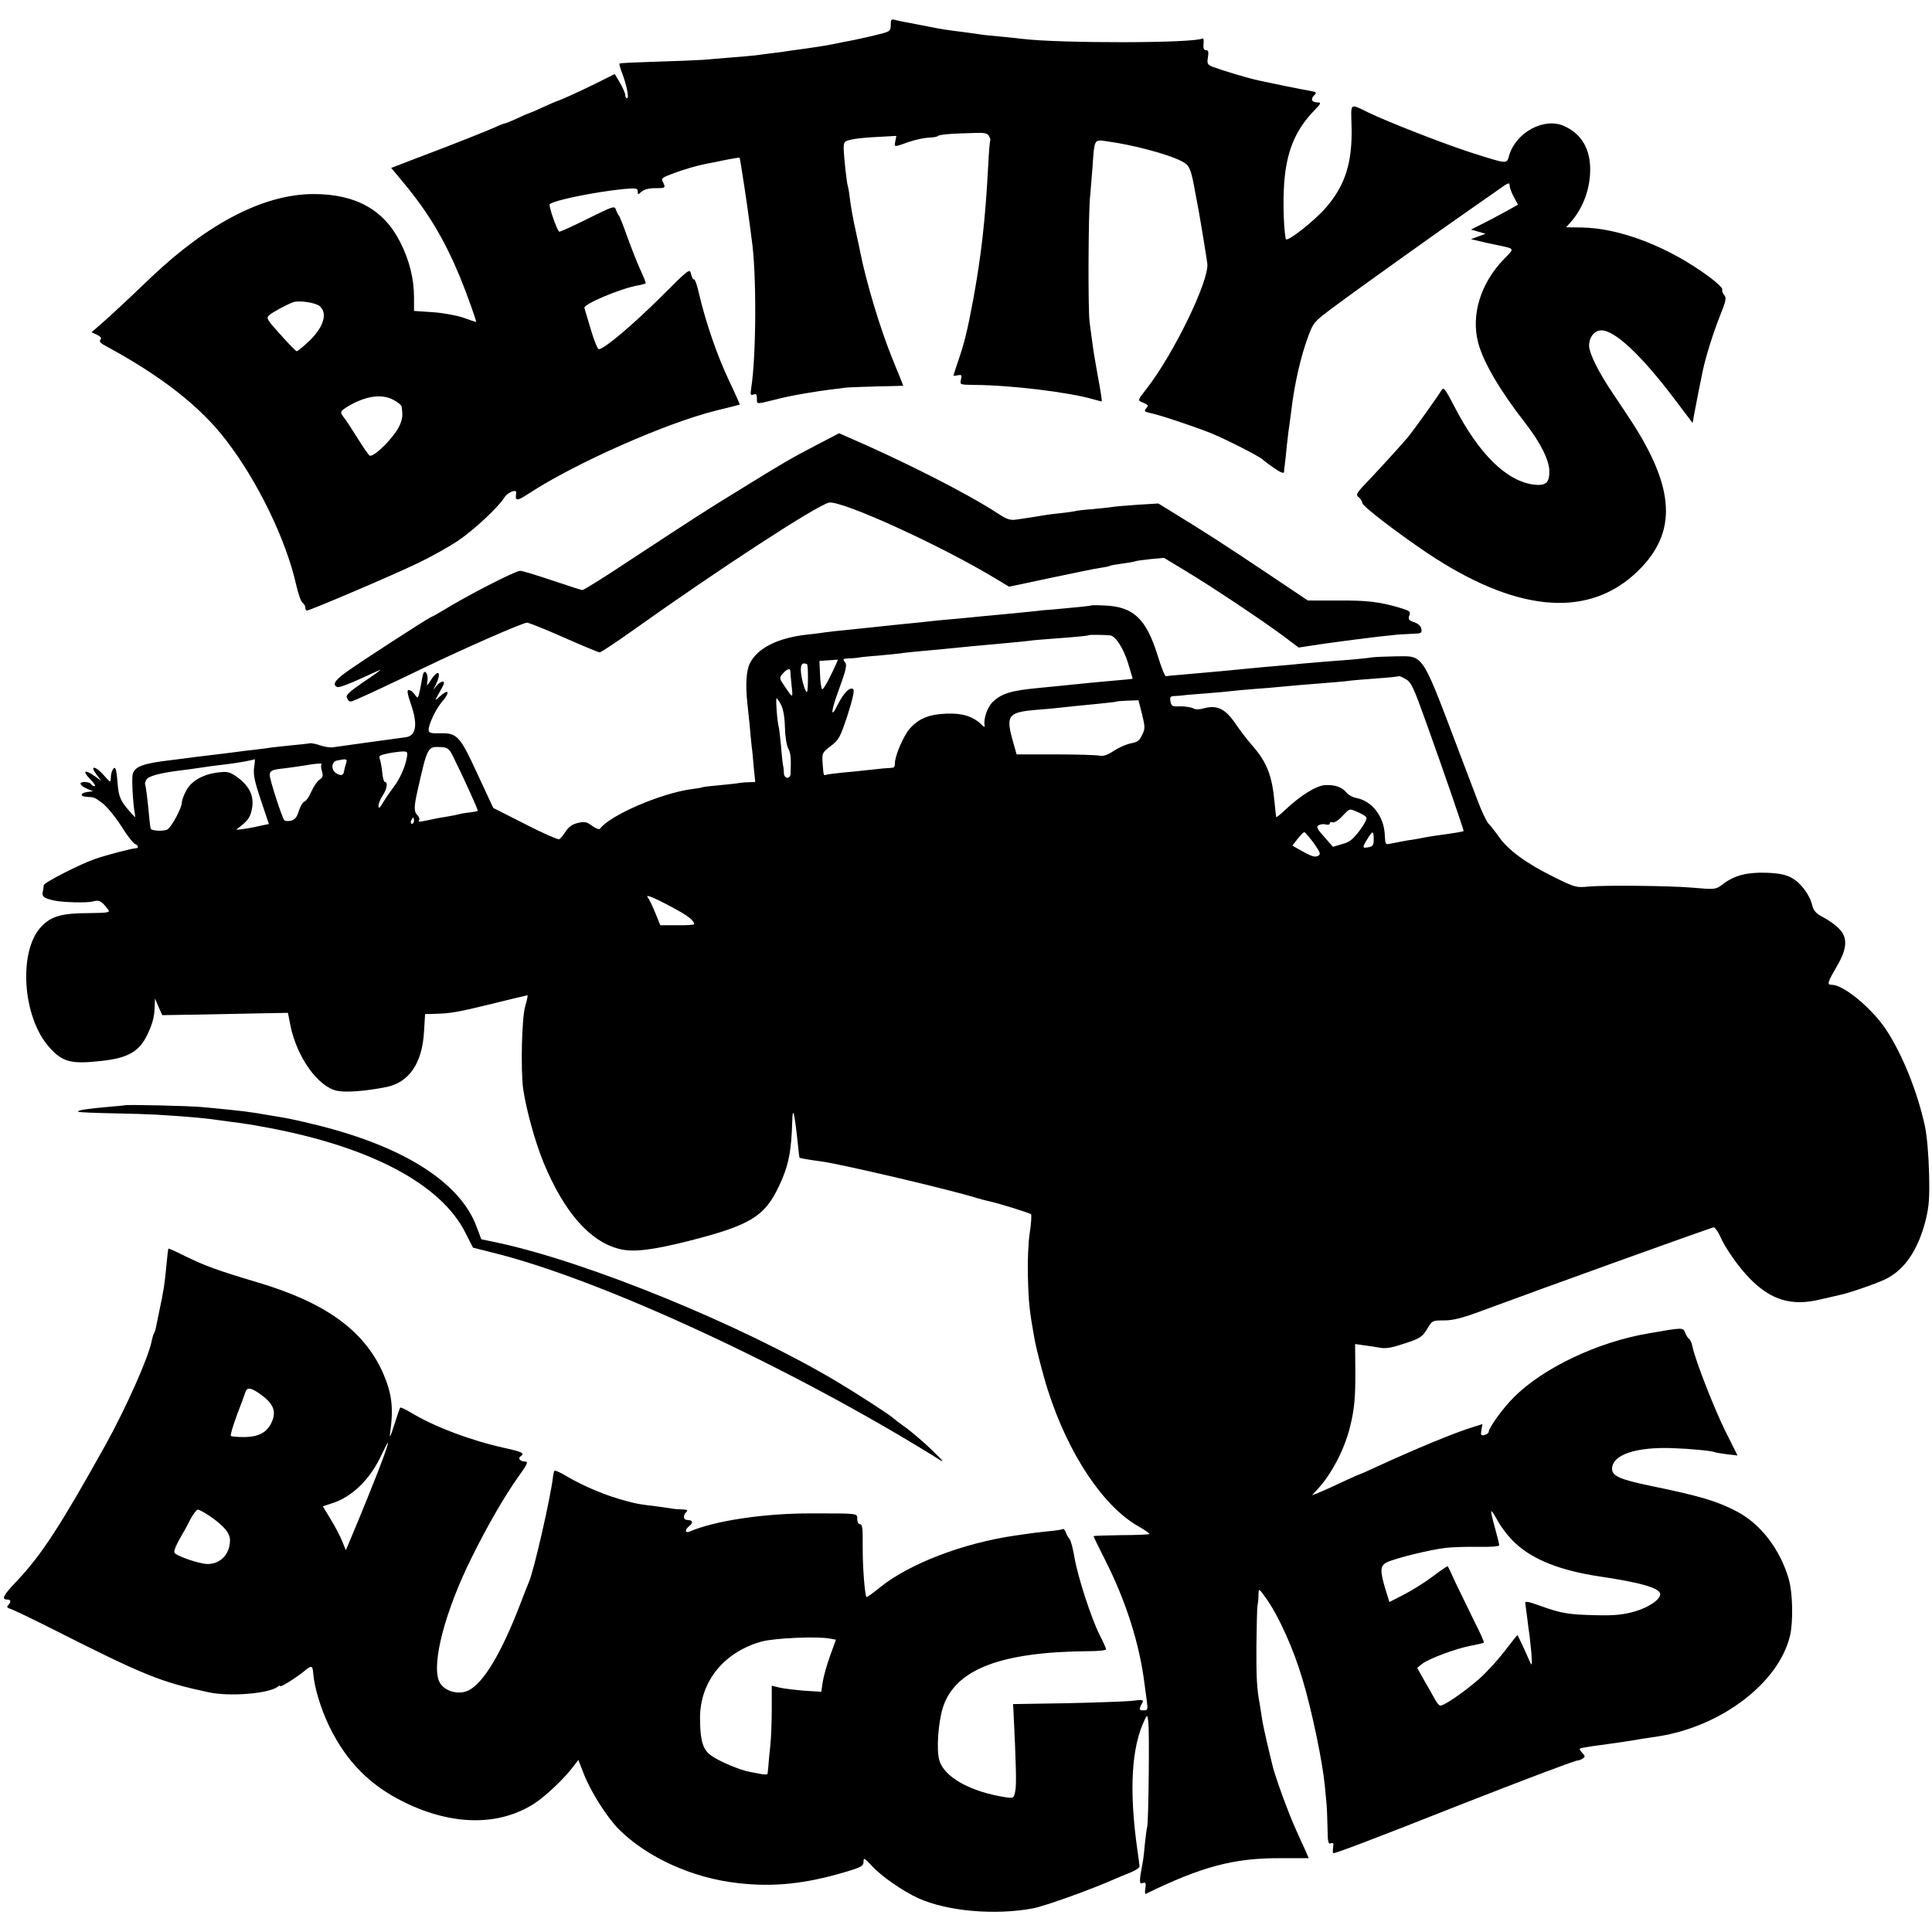
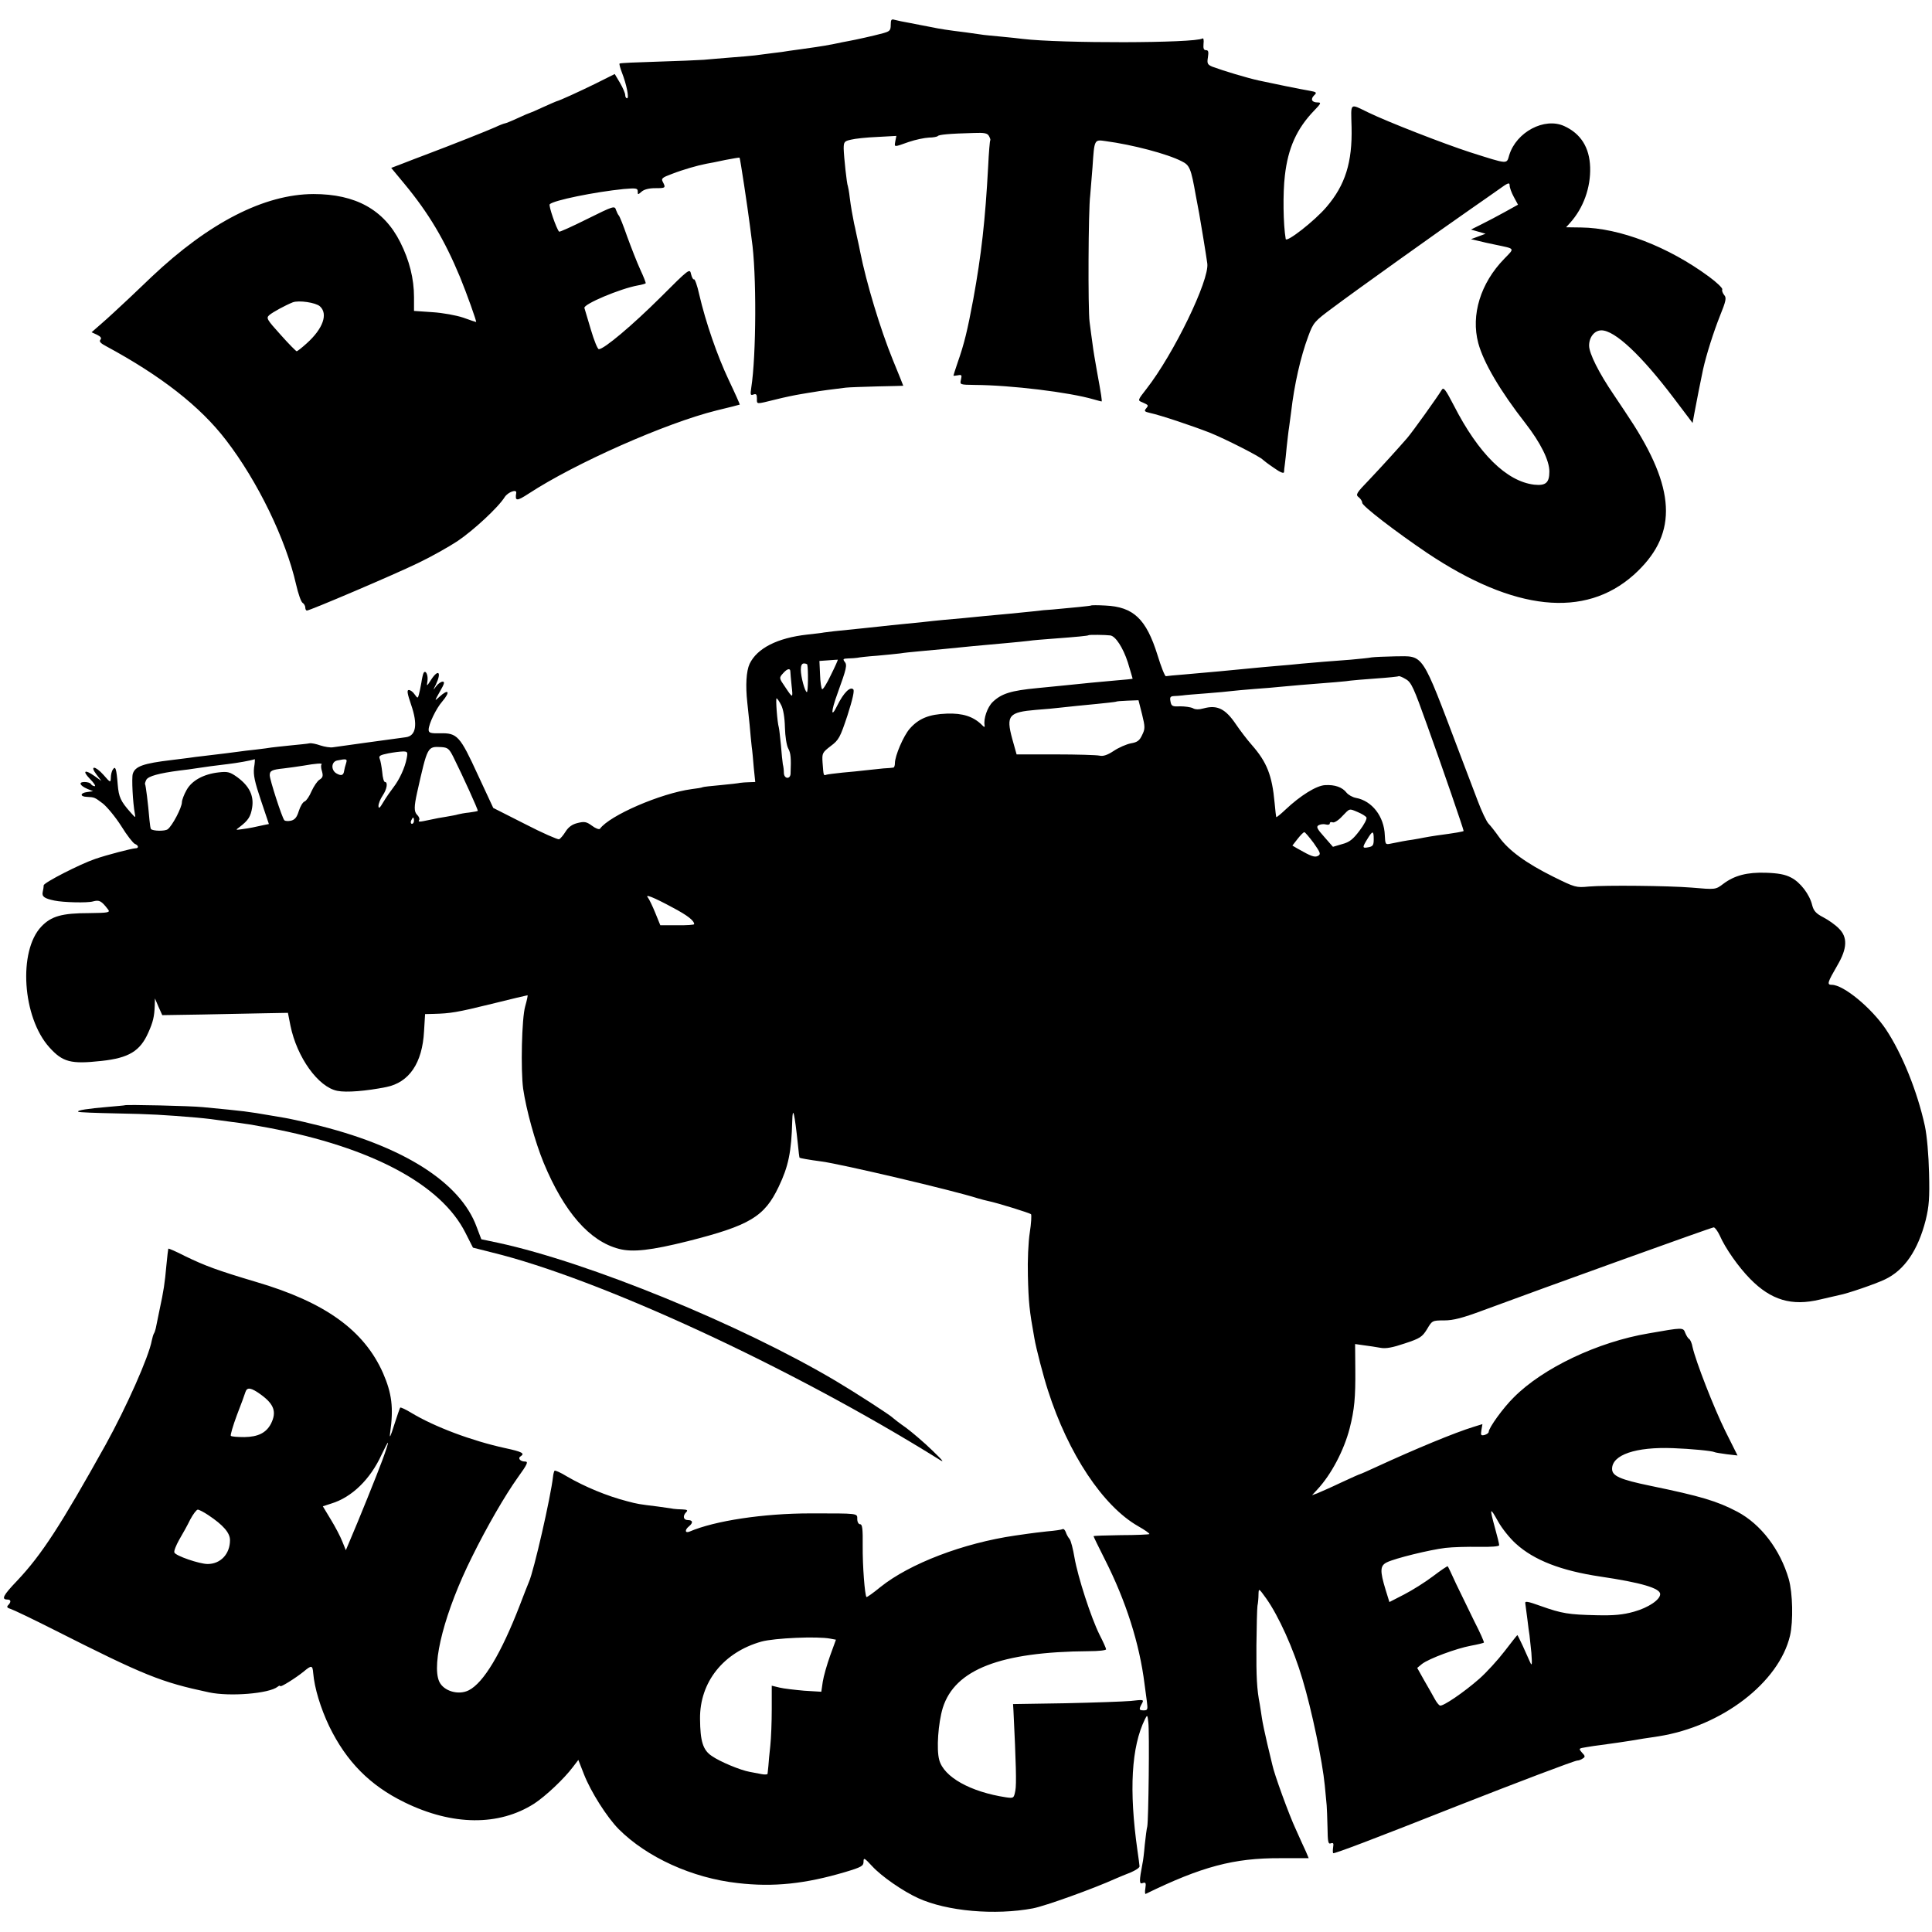
<svg xmlns="http://www.w3.org/2000/svg" version="1.0" width="924pt" height="924pt" viewBox="0 0 924 924" preserveAspectRatio="xMidYMid meet">
  <g transform="translate(0,924) scale(0.1,-0.1)" fill="#000000" stroke="none">
-     <path d="M4260 9121 c0 -27 -5 -31 -37 -40 -48 -13 -130 -31 -163 -37 -14 -2 -45 -9 -70 -14 -25 -5 -64 -12 -87 -15 -23 -3 -55 -8 -70 -10 -15 -2 -41 -6 -58 -8 -16 -3 -52 -8 -80 -11 -27 -4 -66 -8 -85 -11 -19 -2 -71 -7 -115 -10 -44 -4 -102 -8 -130 -11 -27 -2 -128 -6 -224 -9 -96 -3 -176 -6 -178 -9 -2 -2 3 -21 11 -42 22 -56 36 -124 25 -124 -5 0 -9 7 -9 16 0 8 -11 34 -25 58 l-25 42 -94 -47 c-80 -39 -167 -79 -186 -84 -3 -1 -31 -13 -64 -28 -32 -15 -60 -27 -62 -27 -2 0 -28 -11 -58 -25 -30 -14 -58 -25 -61 -25 -3 0 -25 -8 -48 -19 -38 -17 -204 -83 -334 -132 -29 -11 -77 -29 -107 -41 l-55 -21 63 -76 c116 -140 192 -268 266 -446 32 -78 81 -215 77 -215 -2 0 -29 9 -62 21 -33 11 -98 23 -147 26 l-88 6 0 66 c0 88 -22 176 -66 263 -78 155 -213 230 -415 230 -235 -1 -499 -136 -775 -397 -11 -11 -59 -56 -105 -100 -47 -44 -106 -99 -133 -122 l-48 -42 26 -12 c18 -9 23 -16 16 -24 -7 -8 1 -17 28 -31 261 -141 449 -287 573 -449 151 -196 286 -474 335 -690 10 -44 24 -84 31 -88 7 -4 13 -15 13 -22 0 -8 3 -15 8 -15 14 0 418 172 531 227 63 30 148 78 189 105 77 52 195 161 226 211 16 24 58 39 55 20 -7 -41 2 -41 59 -4 223 146 657 338 899 398 59 14 109 27 111 28 1 1 -22 53 -52 116 -56 118 -111 278 -142 411 -9 42 -21 75 -25 72 -4 -2 -10 9 -14 25 -6 28 -8 27 -148 -113 -133 -132 -268 -246 -293 -246 -6 0 -23 42 -38 93 -15 50 -29 97 -31 104 -6 18 172 93 256 108 18 3 35 8 37 10 2 1 -10 32 -26 66 -16 35 -44 107 -63 159 -18 52 -36 97 -40 100 -3 3 -9 15 -13 26 -6 21 -12 19 -137 -43 -72 -36 -132 -63 -135 -61 -13 14 -51 124 -45 131 18 19 216 59 354 73 60 5 67 4 67 -12 0 -16 1 -16 18 -1 12 11 36 17 65 17 50 0 52 1 37 30 -9 16 -3 21 43 38 54 21 124 41 166 49 13 2 54 10 90 18 36 7 67 12 68 11 3 -2 39 -242 49 -321 3 -22 7 -53 9 -70 24 -159 22 -557 -2 -709 -5 -34 -4 -38 10 -33 13 5 17 1 17 -18 0 -30 -6 -29 88 -6 43 11 97 22 122 26 25 4 52 9 61 10 19 4 111 16 154 21 17 2 85 4 153 6 67 1 122 3 122 3 0 1 -22 56 -50 124 -60 147 -127 370 -156 516 -2 11 -9 45 -16 75 -6 30 -12 57 -13 60 -7 34 -16 84 -21 125 -3 28 -8 52 -9 55 -5 8 -19 140 -20 179 0 32 3 36 35 43 19 5 76 11 126 13 l91 5 -5 -25 c-5 -30 -9 -30 64 -4 32 11 76 20 97 21 20 0 39 4 42 7 4 7 55 12 173 15 50 2 65 -1 72 -15 5 -9 8 -18 6 -20 -2 -2 -7 -58 -10 -124 -14 -261 -33 -426 -71 -635 -28 -150 -43 -213 -75 -304 -11 -33 -20 -60 -20 -62 0 -2 9 -1 21 1 18 4 20 1 15 -20 -6 -25 -6 -25 66 -26 173 -1 452 -35 568 -69 19 -5 36 -10 38 -10 4 0 -1 31 -22 146 -8 45 -18 103 -21 130 -4 27 -10 74 -14 105 -8 59 -6 537 3 604 2 22 7 83 11 135 9 135 8 133 63 125 128 -17 295 -61 363 -96 39 -19 45 -34 68 -164 6 -33 13 -71 16 -85 6 -33 33 -196 39 -240 11 -79 -161 -434 -291 -600 -42 -54 -43 -55 -20 -64 31 -14 31 -14 18 -30 -10 -12 -7 -15 19 -21 51 -11 200 -61 285 -94 75 -30 244 -116 255 -130 3 -3 26 -21 53 -39 29 -21 47 -28 48 -20 0 7 2 24 4 38 2 14 6 52 9 85 4 33 8 74 11 90 2 17 7 50 10 75 15 130 45 263 82 362 24 65 29 71 117 136 98 74 531 383 661 473 44 31 104 72 133 93 44 32 52 35 52 19 0 -10 9 -35 20 -55 l20 -37 -63 -35 c-34 -19 -84 -45 -112 -59 l-50 -25 35 -10 35 -10 -35 -13 -35 -13 35 -8 c19 -5 55 -13 80 -18 99 -21 95 -15 44 -68 -113 -116 -160 -268 -124 -403 25 -93 105 -229 226 -384 72 -93 114 -177 114 -230 0 -54 -17 -69 -73 -63 -132 16 -266 148 -384 379 -40 77 -49 89 -58 74 -19 -32 -139 -200 -165 -230 -47 -54 -115 -129 -182 -200 -61 -63 -66 -71 -50 -83 9 -7 17 -19 17 -27 0 -15 160 -138 311 -240 416 -278 753 -313 987 -105 206 185 206 393 1 717 -21 33 -65 99 -96 145 -71 104 -118 198 -118 235 0 41 26 73 59 73 64 0 190 -118 346 -324 l90 -119 8 44 c8 45 35 180 42 212 16 72 51 181 80 254 30 74 33 89 21 102 -7 9 -12 21 -9 27 2 6 -27 34 -64 61 -194 143 -427 233 -611 235 l-72 1 19 21 c64 71 99 169 96 266 -3 95 -45 161 -124 197 -94 43 -229 -28 -263 -139 -13 -44 -2 -45 -188 14 -126 41 -391 144 -486 190 -91 44 -83 50 -80 -70 4 -168 -30 -277 -120 -382 -57 -67 -192 -172 -195 -153 -12 70 -14 219 -4 303 15 132 57 225 140 311 33 34 35 39 17 39 -28 0 -36 15 -17 34 14 13 12 16 -22 22 -32 5 -194 38 -243 49 -55 12 -168 46 -222 66 -23 10 -26 15 -21 45 4 26 2 34 -9 34 -11 0 -14 8 -12 31 2 16 0 28 -5 25 -37 -23 -679 -24 -861 -2 -14 2 -61 7 -104 11 -43 4 -86 8 -95 10 -9 1 -41 6 -71 10 -89 11 -122 16 -170 26 -25 5 -69 13 -98 19 -30 5 -62 12 -73 15 -16 5 -19 1 -19 -24z m-2730 -1346 c40 -36 15 -107 -63 -177 -23 -21 -45 -38 -48 -38 -3 0 -38 35 -77 79 -66 73 -70 80 -54 94 16 14 77 47 112 61 29 11 110 -1 130 -19z m358 -451 c18 -10 33 -23 33 -29 6 -45 4 -59 -11 -92 -24 -52 -113 -143 -140 -143 -5 0 -29 35 -56 78 -26 42 -56 88 -66 101 -24 31 -23 33 14 56 87 53 169 64 226 29z" />
-     <path d="M3904 7111 c-116 -60 -164 -88 -366 -213 -160 -98 -217 -135 -508 -326 -129 -86 -239 -155 -245 -154 -5 0 -70 21 -144 46 -74 25 -143 46 -153 46 -24 0 -261 -122 -375 -193 -21 -13 -45 -26 -53 -29 -20 -9 -336 -213 -405 -263 -55 -40 -67 -61 -41 -71 7 -3 57 15 110 40 53 24 96 44 96 42 0 -1 -38 -29 -85 -60 -73 -51 -83 -61 -74 -77 9 -17 13 -18 42 -5 51 22 171 78 322 151 208 100 478 218 496 217 8 0 88 -32 176 -71 88 -39 165 -71 171 -71 6 0 74 45 150 99 427 304 882 600 946 617 56 14 537 -205 799 -364 l63 -38 198 42 c109 23 216 45 238 48 21 3 42 7 46 10 4 2 32 7 62 11 30 4 58 9 61 11 4 2 36 6 71 10 l65 6 104 -63 c125 -75 366 -236 467 -311 l73 -55 52 8 c67 11 266 37 337 45 30 3 69 7 85 9 17 1 49 3 73 4 39 1 43 3 40 23 -2 13 -14 25 -34 32 -27 9 -30 14 -24 32 8 19 3 23 -48 38 -97 28 -152 35 -297 34 l-140 0 -200 134 c-200 134 -292 193 -437 282 l-78 48 -99 -6 c-54 -4 -107 -8 -117 -10 -11 -2 -55 -7 -99 -11 -43 -3 -82 -8 -85 -10 -3 -1 -32 -5 -65 -9 -33 -3 -69 -8 -80 -10 -22 -4 -79 -13 -135 -21 -28 -4 -45 1 -87 29 -142 93 -444 247 -719 366 l-41 18 -109 -57z" />
+     <path d="M4260 9121 c0 -27 -5 -31 -37 -40 -48 -13 -130 -31 -163 -37 -14 -2 -45 -9 -70 -14 -25 -5 -64 -12 -87 -15 -23 -3 -55 -8 -70 -10 -15 -2 -41 -6 -58 -8 -16 -3 -52 -8 -80 -11 -27 -4 -66 -8 -85 -11 -19 -2 -71 -7 -115 -10 -44 -4 -102 -8 -130 -11 -27 -2 -128 -6 -224 -9 -96 -3 -176 -6 -178 -9 -2 -2 3 -21 11 -42 22 -56 36 -124 25 -124 -5 0 -9 7 -9 16 0 8 -11 34 -25 58 l-25 42 -94 -47 c-80 -39 -167 -79 -186 -84 -3 -1 -31 -13 -64 -28 -32 -15 -60 -27 -62 -27 -2 0 -28 -11 -58 -25 -30 -14 -58 -25 -61 -25 -3 0 -25 -8 -48 -19 -38 -17 -204 -83 -334 -132 -29 -11 -77 -29 -107 -41 l-55 -21 63 -76 c116 -140 192 -268 266 -446 32 -78 81 -215 77 -215 -2 0 -29 9 -62 21 -33 11 -98 23 -147 26 l-88 6 0 66 c0 88 -22 176 -66 263 -78 155 -213 230 -415 230 -235 -1 -499 -136 -775 -397 -11 -11 -59 -56 -105 -100 -47 -44 -106 -99 -133 -122 l-48 -42 26 -12 c18 -9 23 -16 16 -24 -7 -8 1 -17 28 -31 261 -141 449 -287 573 -449 151 -196 286 -474 335 -690 10 -44 24 -84 31 -88 7 -4 13 -15 13 -22 0 -8 3 -15 8 -15 14 0 418 172 531 227 63 30 148 78 189 105 77 52 195 161 226 211 16 24 58 39 55 20 -7 -41 2 -41 59 -4 223 146 657 338 899 398 59 14 109 27 111 28 1 1 -22 53 -52 116 -56 118 -111 278 -142 411 -9 42 -21 75 -25 72 -4 -2 -10 9 -14 25 -6 28 -8 27 -148 -113 -133 -132 -268 -246 -293 -246 -6 0 -23 42 -38 93 -15 50 -29 97 -31 104 -6 18 172 93 256 108 18 3 35 8 37 10 2 1 -10 32 -26 66 -16 35 -44 107 -63 159 -18 52 -36 97 -40 100 -3 3 -9 15 -13 26 -6 21 -12 19 -137 -43 -72 -36 -132 -63 -135 -61 -13 14 -51 124 -45 131 18 19 216 59 354 73 60 5 67 4 67 -12 0 -16 1 -16 18 -1 12 11 36 17 65 17 50 0 52 1 37 30 -9 16 -3 21 43 38 54 21 124 41 166 49 13 2 54 10 90 18 36 7 67 12 68 11 3 -2 39 -242 49 -321 3 -22 7 -53 9 -70 24 -159 22 -557 -2 -709 -5 -34 -4 -38 10 -33 13 5 17 1 17 -18 0 -30 -6 -29 88 -6 43 11 97 22 122 26 25 4 52 9 61 10 19 4 111 16 154 21 17 2 85 4 153 6 67 1 122 3 122 3 0 1 -22 56 -50 124 -60 147 -127 370 -156 516 -2 11 -9 45 -16 75 -6 30 -12 57 -13 60 -7 34 -16 84 -21 125 -3 28 -8 52 -9 55 -5 8 -19 140 -20 179 0 32 3 36 35 43 19 5 76 11 126 13 l91 5 -5 -25 c-5 -30 -9 -30 64 -4 32 11 76 20 97 21 20 0 39 4 42 7 4 7 55 12 173 15 50 2 65 -1 72 -15 5 -9 8 -18 6 -20 -2 -2 -7 -58 -10 -124 -14 -261 -33 -426 -71 -635 -28 -150 -43 -213 -75 -304 -11 -33 -20 -60 -20 -62 0 -2 9 -1 21 1 18 4 20 1 15 -20 -6 -25 -6 -25 66 -26 173 -1 452 -35 568 -69 19 -5 36 -10 38 -10 4 0 -1 31 -22 146 -8 45 -18 103 -21 130 -4 27 -10 74 -14 105 -8 59 -6 537 3 604 2 22 7 83 11 135 9 135 8 133 63 125 128 -17 295 -61 363 -96 39 -19 45 -34 68 -164 6 -33 13 -71 16 -85 6 -33 33 -196 39 -240 11 -79 -161 -434 -291 -600 -42 -54 -43 -55 -20 -64 31 -14 31 -14 18 -30 -10 -12 -7 -15 19 -21 51 -11 200 -61 285 -94 75 -30 244 -116 255 -130 3 -3 26 -21 53 -39 29 -21 47 -28 48 -20 0 7 2 24 4 38 2 14 6 52 9 85 4 33 8 74 11 90 2 17 7 50 10 75 15 130 45 263 82 362 24 65 29 71 117 136 98 74 531 383 661 473 44 31 104 72 133 93 44 32 52 35 52 19 0 -10 9 -35 20 -55 l20 -37 -63 -35 c-34 -19 -84 -45 -112 -59 l-50 -25 35 -10 35 -10 -35 -13 -35 -13 35 -8 c19 -5 55 -13 80 -18 99 -21 95 -15 44 -68 -113 -116 -160 -268 -124 -403 25 -93 105 -229 226 -384 72 -93 114 -177 114 -230 0 -54 -17 -69 -73 -63 -132 16 -266 148 -384 379 -40 77 -49 89 -58 74 -19 -32 -139 -200 -165 -230 -47 -54 -115 -129 -182 -200 -61 -63 -66 -71 -50 -83 9 -7 17 -19 17 -27 0 -15 160 -138 311 -240 416 -278 753 -313 987 -105 206 185 206 393 1 717 -21 33 -65 99 -96 145 -71 104 -118 198 -118 235 0 41 26 73 59 73 64 0 190 -118 346 -324 l90 -119 8 44 c8 45 35 180 42 212 16 72 51 181 80 254 30 74 33 89 21 102 -7 9 -12 21 -9 27 2 6 -27 34 -64 61 -194 143 -427 233 -611 235 l-72 1 19 21 c64 71 99 169 96 266 -3 95 -45 161 -124 197 -94 43 -229 -28 -263 -139 -13 -44 -2 -45 -188 14 -126 41 -391 144 -486 190 -91 44 -83 50 -80 -70 4 -168 -30 -277 -120 -382 -57 -67 -192 -172 -195 -153 -12 70 -14 219 -4 303 15 132 57 225 140 311 33 34 35 39 17 39 -28 0 -36 15 -17 34 14 13 12 16 -22 22 -32 5 -194 38 -243 49 -55 12 -168 46 -222 66 -23 10 -26 15 -21 45 4 26 2 34 -9 34 -11 0 -14 8 -12 31 2 16 0 28 -5 25 -37 -23 -679 -24 -861 -2 -14 2 -61 7 -104 11 -43 4 -86 8 -95 10 -9 1 -41 6 -71 10 -89 11 -122 16 -170 26 -25 5 -69 13 -98 19 -30 5 -62 12 -73 15 -16 5 -19 1 -19 -24z m-2730 -1346 c40 -36 15 -107 -63 -177 -23 -21 -45 -38 -48 -38 -3 0 -38 35 -77 79 -66 73 -70 80 -54 94 16 14 77 47 112 61 29 11 110 -1 130 -19z m358 -451 z" />
    <path d="M5218 6344 c-3 -2 -93 -11 -183 -19 -22 -1 -65 -5 -95 -9 -30 -3 -80 -8 -110 -11 -89 -8 -161 -15 -220 -21 -30 -3 -75 -7 -100 -9 -25 -2 -67 -7 -95 -10 -27 -3 -72 -7 -100 -10 -27 -3 -75 -7 -105 -11 -30 -3 -68 -7 -85 -9 -133 -13 -172 -18 -185 -20 -8 -2 -44 -6 -80 -10 -142 -16 -239 -65 -275 -140 -16 -35 -20 -103 -11 -185 2 -19 7 -66 11 -105 3 -38 8 -86 10 -105 3 -19 7 -65 10 -102 l7 -68 -29 -1 c-15 0 -35 -2 -43 -3 -8 -2 -51 -7 -95 -11 -44 -4 -82 -8 -85 -10 -3 -2 -26 -6 -52 -9 -148 -20 -393 -126 -439 -190 -4 -4 -21 2 -38 15 -26 19 -36 21 -68 13 -26 -6 -44 -19 -58 -41 -11 -18 -25 -34 -31 -37 -6 -2 -80 30 -163 73 l-152 77 -74 159 c-85 185 -98 200 -180 198 -46 -1 -55 2 -55 17 0 27 36 102 65 135 40 47 31 63 -13 23 -25 -23 -25 -23 2 25 21 36 24 47 13 47 -8 0 -22 -10 -31 -22 -16 -22 -16 -21 -1 9 28 60 11 75 -24 21 -20 -31 -21 -32 -17 -7 5 29 -8 57 -18 41 -3 -5 -8 -27 -11 -48 -4 -22 -9 -47 -12 -57 -5 -18 -6 -17 -20 2 -8 12 -20 21 -28 21 -10 0 -7 -17 11 -70 33 -95 24 -150 -26 -156 -67 -9 -330 -45 -348 -48 -12 -2 -39 2 -60 9 -20 7 -43 12 -52 10 -8 -2 -49 -6 -90 -10 -41 -4 -83 -9 -92 -10 -9 -2 -43 -6 -75 -10 -32 -3 -69 -8 -83 -10 -23 -3 -83 -11 -170 -21 -19 -2 -51 -6 -70 -9 -19 -2 -55 -7 -80 -10 -135 -16 -174 -30 -185 -66 -6 -19 0 -139 10 -191 4 -21 3 -20 -21 7 -47 53 -56 73 -61 132 -6 77 -11 92 -23 73 -6 -8 -10 -26 -10 -40 -1 -24 -2 -24 -35 14 -40 45 -68 46 -33 1 l23 -30 -32 23 c-48 34 -61 26 -23 -13 19 -19 29 -35 23 -35 -7 0 -15 5 -18 10 -3 6 -17 10 -31 10 -30 0 -23 -17 14 -33 l27 -11 -28 -4 c-34 -4 -36 -22 -2 -23 38 -2 37 -2 77 -32 20 -16 60 -64 88 -108 27 -44 57 -82 65 -85 18 -7 20 -21 3 -21 -19 -1 -135 -31 -193 -51 -71 -24 -245 -113 -246 -126 0 -6 -2 -21 -5 -33 -4 -21 8 -30 56 -40 42 -9 159 -12 185 -4 30 8 40 3 72 -39 11 -14 0 -16 -90 -17 -132 0 -182 -15 -229 -64 -112 -117 -91 -435 38 -578 64 -71 103 -81 249 -65 131 14 185 47 224 135 23 51 29 77 31 129 l1 35 17 -40 18 -40 190 3 c104 2 239 5 300 6 l111 2 12 -61 c31 -152 133 -294 224 -312 43 -9 139 -1 234 18 110 22 173 115 181 267 l5 82 41 1 c79 2 112 7 278 48 92 23 169 41 171 41 2 0 -3 -24 -11 -52 -17 -58 -22 -305 -10 -395 15 -102 57 -254 98 -354 98 -236 220 -376 361 -412 65 -17 153 -7 329 37 296 75 366 117 434 260 47 98 61 167 65 315 2 77 11 38 27 -112 3 -34 7 -63 8 -64 2 -2 45 -10 106 -18 96 -13 628 -138 746 -176 17 -5 40 -11 50 -13 44 -9 198 -57 205 -63 3 -5 1 -44 -6 -88 -7 -44 -11 -136 -9 -205 3 -129 7 -167 31 -300 8 -48 44 -186 65 -250 97 -303 263 -553 431 -649 32 -18 56 -35 54 -38 -3 -2 -64 -5 -136 -5 -72 -1 -131 -3 -131 -5 0 -2 24 -52 54 -111 101 -199 166 -403 190 -597 3 -22 8 -59 11 -82 5 -39 4 -43 -15 -43 -23 0 -24 4 -9 32 11 20 9 20 -53 13 -34 -3 -175 -8 -313 -11 l-250 -4 2 -32 c12 -247 15 -352 9 -382 -7 -36 -8 -37 -44 -32 -171 26 -298 97 -320 179 -14 51 -5 176 17 249 58 184 276 268 699 271 45 0 82 4 82 9 0 5 -14 36 -31 69 -41 82 -104 277 -120 369 -7 41 -17 82 -24 90 -7 8 -15 23 -18 33 -4 10 -10 16 -14 14 -5 -3 -38 -8 -75 -11 -37 -4 -77 -9 -90 -11 -13 -2 -41 -6 -63 -9 -248 -36 -504 -134 -644 -246 -34 -28 -65 -50 -67 -48 -8 9 -19 150 -18 246 1 80 -2 102 -12 102 -8 0 -14 11 -14 25 0 28 8 27 -224 27 -224 0 -457 -35 -578 -87 -22 -9 -24 8 -3 25 21 17 19 30 -5 30 -22 0 -26 20 -8 38 9 9 5 12 -18 13 -16 0 -36 2 -44 3 -8 2 -42 6 -75 11 -90 11 -96 12 -145 25 -97 25 -203 69 -289 119 -29 18 -56 30 -59 27 -2 -3 -6 -16 -7 -28 -11 -98 -92 -452 -115 -503 -5 -11 -25 -63 -45 -115 -88 -227 -172 -368 -243 -404 -49 -25 -120 -4 -141 41 -39 85 28 340 157 598 71 144 158 294 218 378 47 65 52 77 35 77 -23 0 -36 16 -21 25 22 14 6 22 -73 39 -161 35 -339 102 -450 169 -26 16 -50 27 -53 25 -2 -3 -15 -40 -29 -84 -18 -57 -23 -67 -19 -36 17 120 8 188 -34 285 -91 205 -277 339 -607 436 -185 55 -244 77 -339 123 -43 22 -79 38 -81 36 -1 -2 -5 -37 -9 -78 -8 -89 -13 -122 -33 -215 -8 -38 -16 -78 -18 -88 -2 -9 -6 -21 -9 -25 -3 -5 -7 -19 -10 -33 -14 -78 -122 -320 -221 -499 -214 -384 -305 -525 -423 -650 -68 -71 -77 -90 -46 -90 17 0 18 -12 3 -27 -8 -8 -5 -13 12 -18 13 -4 105 -48 204 -98 439 -222 515 -252 745 -301 99 -21 287 -6 328 27 6 5 12 7 12 3 0 -8 75 39 113 70 37 31 42 30 45 -8 6 -71 35 -167 77 -255 82 -168 194 -282 360 -363 229 -112 451 -114 620 -6 55 36 143 119 185 175 l26 34 27 -69 c33 -84 109 -204 166 -262 135 -135 352 -234 569 -258 171 -20 323 -4 515 53 77 23 87 29 87 49 0 21 4 19 41 -21 45 -49 146 -119 220 -153 138 -63 368 -83 549 -49 58 11 289 94 395 142 17 7 49 21 73 30 23 10 42 22 42 29 0 6 -5 40 -10 76 -41 289 -29 496 36 628 11 22 12 21 16 -15 6 -45 1 -469 -5 -498 -3 -11 -8 -51 -12 -88 -3 -37 -8 -78 -11 -90 -16 -84 -16 -100 1 -93 14 5 17 1 13 -24 -3 -17 -2 -29 1 -28 268 131 423 172 643 171 l137 0 -13 31 c-8 17 -30 65 -49 108 -31 66 -103 263 -112 308 -2 8 -13 53 -24 100 -11 47 -23 103 -26 125 -3 22 -8 51 -10 65 -14 71 -17 130 -16 280 1 91 3 176 5 190 3 14 5 38 5 55 1 30 1 30 37 -20 59 -83 131 -242 173 -385 45 -149 96 -395 107 -509 4 -41 8 -83 9 -95 1 -12 3 -59 4 -105 1 -70 3 -82 16 -77 12 4 14 0 11 -18 -2 -14 -2 -26 0 -29 5 -4 192 67 599 228 275 108 556 215 569 215 6 0 18 4 26 10 12 7 12 12 -4 28 -17 20 -16 20 21 26 21 4 52 8 68 10 51 7 129 18 145 21 8 1 35 6 60 10 25 3 57 9 73 11 302 48 575 257 628 481 16 69 13 204 -6 271 -41 141 -133 262 -246 322 -97 51 -174 74 -416 124 -145 30 -183 47 -183 81 0 67 113 106 292 99 85 -3 187 -13 198 -19 3 -2 29 -6 58 -10 l52 -6 -59 118 c-55 112 -140 330 -156 400 -3 18 -11 36 -16 39 -6 3 -14 17 -19 29 -10 27 -10 27 -175 -2 -244 -41 -506 -166 -645 -306 -51 -50 -120 -146 -120 -165 0 -5 -9 -12 -20 -15 -17 -4 -19 -1 -15 23 l5 29 -42 -13 c-91 -28 -277 -105 -466 -192 -41 -19 -75 -34 -77 -34 -2 0 -43 -18 -92 -41 -48 -23 -99 -45 -113 -51 l-25 -9 26 28 c66 71 127 187 154 292 23 90 28 148 27 280 l-1 123 42 -6 c23 -3 58 -8 79 -12 26 -5 58 1 117 21 73 24 83 31 106 68 24 41 25 42 82 42 44 0 89 12 183 47 294 109 1096 398 1106 398 6 0 19 -18 29 -39 27 -62 90 -151 145 -207 100 -102 199 -132 335 -99 39 9 79 18 91 21 39 7 173 53 219 75 93 44 158 139 195 284 16 66 19 105 16 225 -2 86 -10 178 -20 225 -36 165 -109 346 -187 463 -69 102 -202 212 -258 212 -25 0 -21 11 27 94 47 80 49 134 7 175 -16 17 -50 41 -75 54 -35 18 -46 31 -53 58 -12 51 -57 110 -101 132 -28 15 -62 21 -120 23 -90 3 -151 -13 -204 -53 -37 -28 -37 -28 -152 -18 -111 9 -413 12 -492 5 -60 -6 -66 -4 -169 47 -129 64 -213 125 -259 189 -19 27 -42 56 -51 65 -9 9 -33 59 -52 110 -20 52 -59 155 -87 229 -185 488 -168 462 -308 461 -48 -1 -98 -3 -112 -5 -14 -3 -59 -7 -100 -11 -94 -7 -171 -13 -235 -19 -27 -3 -81 -8 -120 -11 -38 -3 -88 -8 -110 -10 -112 -11 -206 -20 -335 -31 -41 -3 -79 -7 -84 -8 -5 0 -23 45 -40 101 -54 173 -115 231 -250 237 -36 2 -67 2 -68 0z m92 -143 c25 -3 61 -58 84 -129 13 -42 23 -78 23 -78 -1 -1 -36 -5 -77 -8 -41 -4 -95 -9 -120 -11 -105 -11 -151 -15 -260 -26 -125 -12 -170 -26 -212 -66 -26 -25 -45 -81 -39 -112 2 -10 -2 -10 -14 3 -40 39 -91 56 -167 53 -84 -3 -134 -23 -177 -72 -30 -34 -71 -130 -71 -165 0 -11 -3 -20 -7 -21 -5 -1 -26 -3 -48 -4 -22 -2 -60 -6 -85 -9 -25 -3 -74 -8 -110 -11 -36 -4 -71 -8 -77 -10 -15 -5 -14 -7 -19 58 -3 45 -1 48 39 79 39 29 45 41 80 146 25 78 34 119 28 125 -15 15 -46 -16 -76 -76 -32 -66 -32 -32 1 58 43 119 47 135 33 151 -9 12 -6 14 17 15 16 0 36 2 44 3 8 2 51 7 95 10 44 4 94 9 110 11 17 3 57 7 90 10 91 8 150 14 260 25 55 5 129 12 165 15 36 3 81 8 100 10 19 3 69 7 110 10 121 9 173 14 176 17 2 3 81 2 104 -1z m-1336 -189 c-19 -40 -38 -71 -42 -68 -4 2 -9 34 -10 70 l-3 65 43 3 c24 2 44 3 45 3 1 -1 -13 -33 -33 -73z m-113 49 c5 -22 4 -131 -2 -131 -9 0 -29 73 -29 107 0 20 5 30 15 30 8 0 16 -3 16 -6z m-81 -33 c0 -7 3 -38 6 -68 7 -61 6 -61 -30 -7 -31 45 -31 45 -9 69 19 21 33 23 33 6z m3046 -258 c75 -208 174 -497 174 -504 0 -3 -40 -10 -130 -22 -19 -3 -46 -7 -60 -10 -13 -3 -38 -7 -55 -10 -30 -4 -56 -9 -105 -19 -24 -5 -25 -3 -27 40 -3 90 -61 165 -138 179 -16 3 -36 14 -45 25 -20 26 -56 39 -103 36 -41 -2 -118 -50 -189 -117 -22 -21 -42 -37 -44 -36 -1 2 -5 32 -8 68 -12 132 -37 195 -109 277 -23 26 -57 71 -76 99 -50 74 -89 94 -155 76 -21 -6 -40 -6 -51 1 -10 5 -38 9 -61 9 -37 -2 -42 1 -46 23 -4 20 -1 25 16 26 11 0 30 2 41 3 11 2 63 6 115 10 52 4 106 9 120 11 14 2 63 6 110 10 47 3 101 8 120 10 19 2 64 6 100 9 142 11 226 18 240 21 8 1 62 6 120 10 58 4 107 9 109 11 2 2 18 -4 34 -14 27 -15 38 -40 103 -222z m-3090 98 c10 -19 17 -60 18 -107 1 -42 8 -87 16 -101 12 -22 14 -45 11 -120 -1 -28 -31 -26 -32 3 0 12 -2 31 -5 42 -2 11 -6 52 -9 90 -4 39 -8 77 -10 85 -8 27 -16 140 -11 140 3 0 13 -14 22 -32z m1726 -44 c15 -61 15 -70 0 -100 -12 -26 -23 -34 -53 -39 -21 -4 -58 -20 -82 -36 -30 -20 -51 -27 -68 -23 -13 3 -108 6 -211 6 l-186 0 -21 75 c-30 111 -17 127 114 138 44 3 94 8 110 10 17 2 55 6 85 9 157 15 185 19 187 20 2 2 27 4 55 5 l53 2 17 -67z m-3294 -204 c44 -88 120 -255 117 -258 -1 -2 -20 -5 -41 -8 -22 -2 -46 -7 -54 -9 -8 -3 -33 -7 -55 -11 -22 -3 -58 -10 -80 -15 -51 -11 -57 -11 -50 0 3 5 -2 17 -11 25 -14 15 -14 38 1 106 50 222 49 220 115 217 31 -2 38 -7 58 -47z m-223 -7 c-8 -44 -35 -102 -63 -138 -13 -17 -35 -48 -48 -70 -17 -29 -23 -35 -24 -20 0 11 9 34 20 50 21 31 26 65 11 65 -5 0 -11 21 -13 48 -3 26 -8 54 -12 63 -6 14 2 18 41 26 26 5 58 9 71 9 21 0 23 -3 17 -33z m-730 -45 c-4 -34 3 -67 33 -156 l38 -113 -25 -5 c-14 -3 -37 -8 -51 -11 -14 -3 -38 -7 -55 -9 -29 -4 -29 -4 -10 10 42 32 54 50 61 94 9 57 -14 103 -71 145 -35 25 -46 28 -89 23 -72 -8 -129 -39 -154 -85 -12 -21 -22 -48 -22 -58 0 -25 -46 -113 -68 -129 -13 -10 -70 -9 -80 1 -2 2 -5 20 -7 42 -7 84 -18 168 -21 172 -2 2 1 12 6 22 10 17 60 31 160 44 25 3 59 7 75 10 44 7 98 14 157 21 42 5 106 16 126 23 2 1 1 -18 -3 -41z m440 21 c-4 -12 -8 -28 -9 -35 -3 -22 -13 -26 -35 -14 -29 15 -28 57 2 63 45 9 49 8 42 -14z m-117 -5 c-4 -3 -3 -18 2 -33 6 -22 4 -30 -12 -40 -10 -6 -27 -31 -38 -55 -10 -24 -25 -46 -33 -49 -9 -3 -21 -24 -28 -46 -9 -29 -18 -41 -37 -46 -14 -3 -28 -2 -32 2 -11 11 -70 195 -70 215 0 22 10 27 67 33 26 3 68 9 93 13 62 11 94 13 88 6z m4956 -228 c19 -8 37 -19 41 -25 4 -7 -11 -35 -33 -64 -31 -41 -48 -55 -83 -64 l-44 -13 -42 48 c-34 38 -39 48 -27 55 9 5 24 7 35 4 10 -3 19 -1 19 5 0 6 6 8 14 5 7 -3 28 10 45 29 38 39 32 38 75 20z m-4514 -41 c0 -8 -4 -15 -10 -15 -5 0 -7 7 -4 15 4 8 8 15 10 15 2 0 4 -7 4 -15z m4303 -107 c32 -46 35 -53 21 -61 -16 -9 -33 -3 -101 36 l-22 13 25 32 c14 18 28 32 32 32 4 0 24 -24 45 -52z m287 18 c0 -28 -4 -34 -25 -38 -30 -6 -31 -2 -5 40 25 41 30 40 30 -2z m-3350 -328 c68 -36 100 -61 100 -78 0 -3 -36 -6 -81 -5 l-81 0 -24 59 c-13 32 -29 65 -35 73 -17 19 25 3 121 -49z m-1972 -2328 c63 -46 76 -83 48 -139 -23 -44 -62 -63 -127 -64 -32 0 -61 2 -65 6 -3 3 10 48 29 99 20 51 38 101 41 111 8 24 27 21 74 -13z m582 -310 c-28 -76 -117 -296 -157 -389 l-19 -45 -17 42 c-9 23 -34 71 -55 105 l-38 63 40 13 c99 30 187 116 241 234 15 31 28 57 30 57 3 0 -9 -36 -25 -80z m-834 -266 c72 -48 104 -85 104 -120 0 -66 -45 -114 -107 -114 -39 0 -153 39 -159 55 -3 7 8 34 23 61 16 27 40 70 53 97 14 26 30 47 36 47 6 0 29 -12 50 -26z m6254 -137 c87 -79 216 -129 403 -157 197 -29 287 -56 287 -84 0 -27 -57 -65 -125 -84 -53 -15 -97 -19 -180 -17 -132 3 -165 8 -266 44 -64 23 -77 25 -74 12 1 -9 6 -43 10 -76 4 -32 8 -66 10 -75 1 -8 5 -46 9 -85 4 -57 3 -65 -6 -45 -6 14 -22 49 -35 78 -13 28 -25 52 -26 52 -1 0 -29 -35 -61 -77 -33 -43 -87 -102 -121 -132 -74 -65 -174 -133 -188 -128 -6 2 -17 16 -26 33 -9 16 -31 56 -50 88 l-33 59 23 19 c34 26 164 74 233 87 33 6 61 13 63 15 2 2 -18 48 -46 102 -27 55 -66 135 -87 179 -20 44 -38 82 -40 84 -2 2 -34 -20 -71 -48 -37 -28 -99 -67 -138 -87 l-70 -36 -18 58 c-28 92 -27 116 6 132 38 19 205 60 280 69 34 4 106 6 160 5 60 -1 97 2 97 8 0 6 -9 43 -20 82 -27 99 -25 103 15 31 19 -34 57 -81 85 -106z m-3279 -454 l27 -5 -28 -77 c-15 -42 -31 -98 -35 -124 l-7 -48 -82 5 c-44 4 -98 10 -118 15 l-37 9 0 -112 c0 -61 -3 -140 -7 -176 -4 -36 -8 -78 -9 -95 -2 -16 -3 -33 -4 -38 0 -4 -13 -5 -28 -2 -16 3 -41 8 -58 11 -44 8 -141 48 -181 76 -42 28 -55 70 -56 177 -2 176 112 319 294 370 62 17 268 26 329 14z" />
    <path d="M597 3954 c-1 -1 -38 -4 -82 -8 -94 -8 -148 -16 -141 -23 2 -3 85 -6 183 -8 163 -3 228 -7 383 -20 53 -5 71 -7 170 -21 25 -3 54 -7 65 -9 11 -1 61 -10 110 -19 492 -93 825 -271 941 -502 l36 -71 91 -23 c512 -125 1428 -548 2132 -986 34 -22 31 -16 -26 39 -37 36 -93 84 -125 108 -33 23 -61 45 -64 48 -9 11 -181 122 -272 176 -455 270 -1184 568 -1615 661 l-81 17 -22 58 c-78 216 -357 391 -784 493 -56 14 -117 27 -136 30 -19 3 -48 8 -65 11 -117 20 -117 20 -325 40 -58 6 -368 13 -373 9z" />
  </g>
</svg>